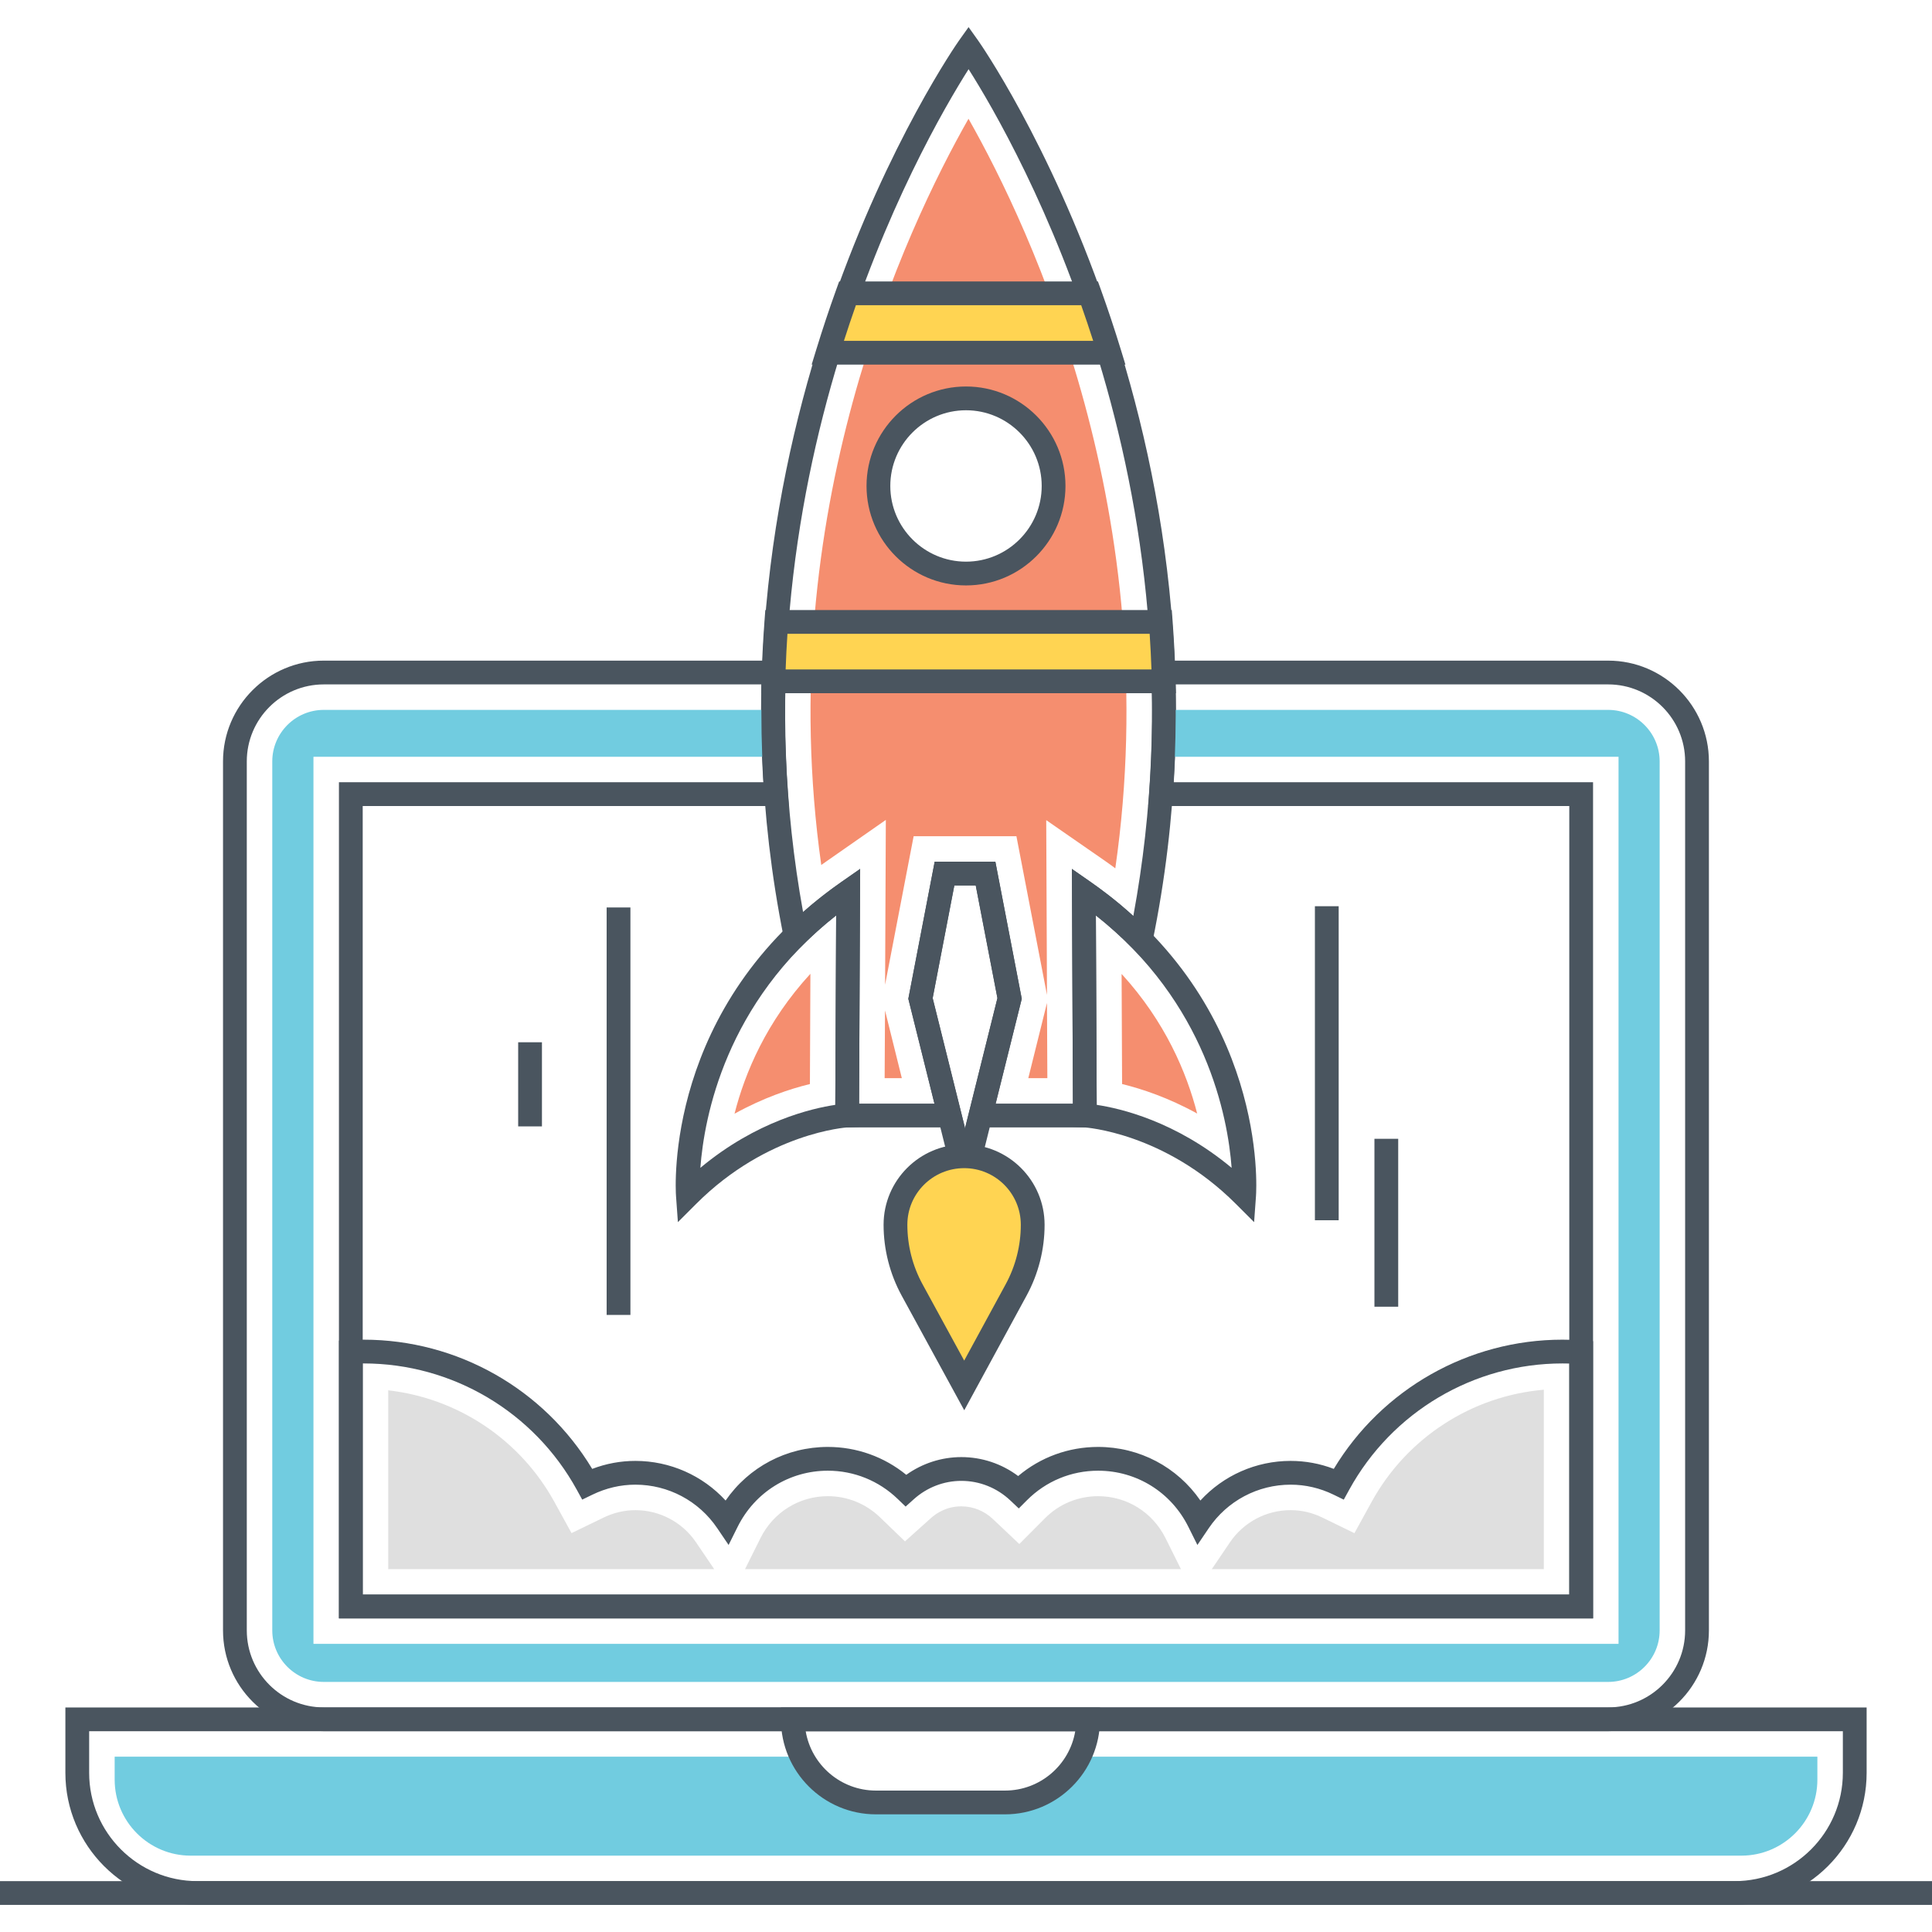
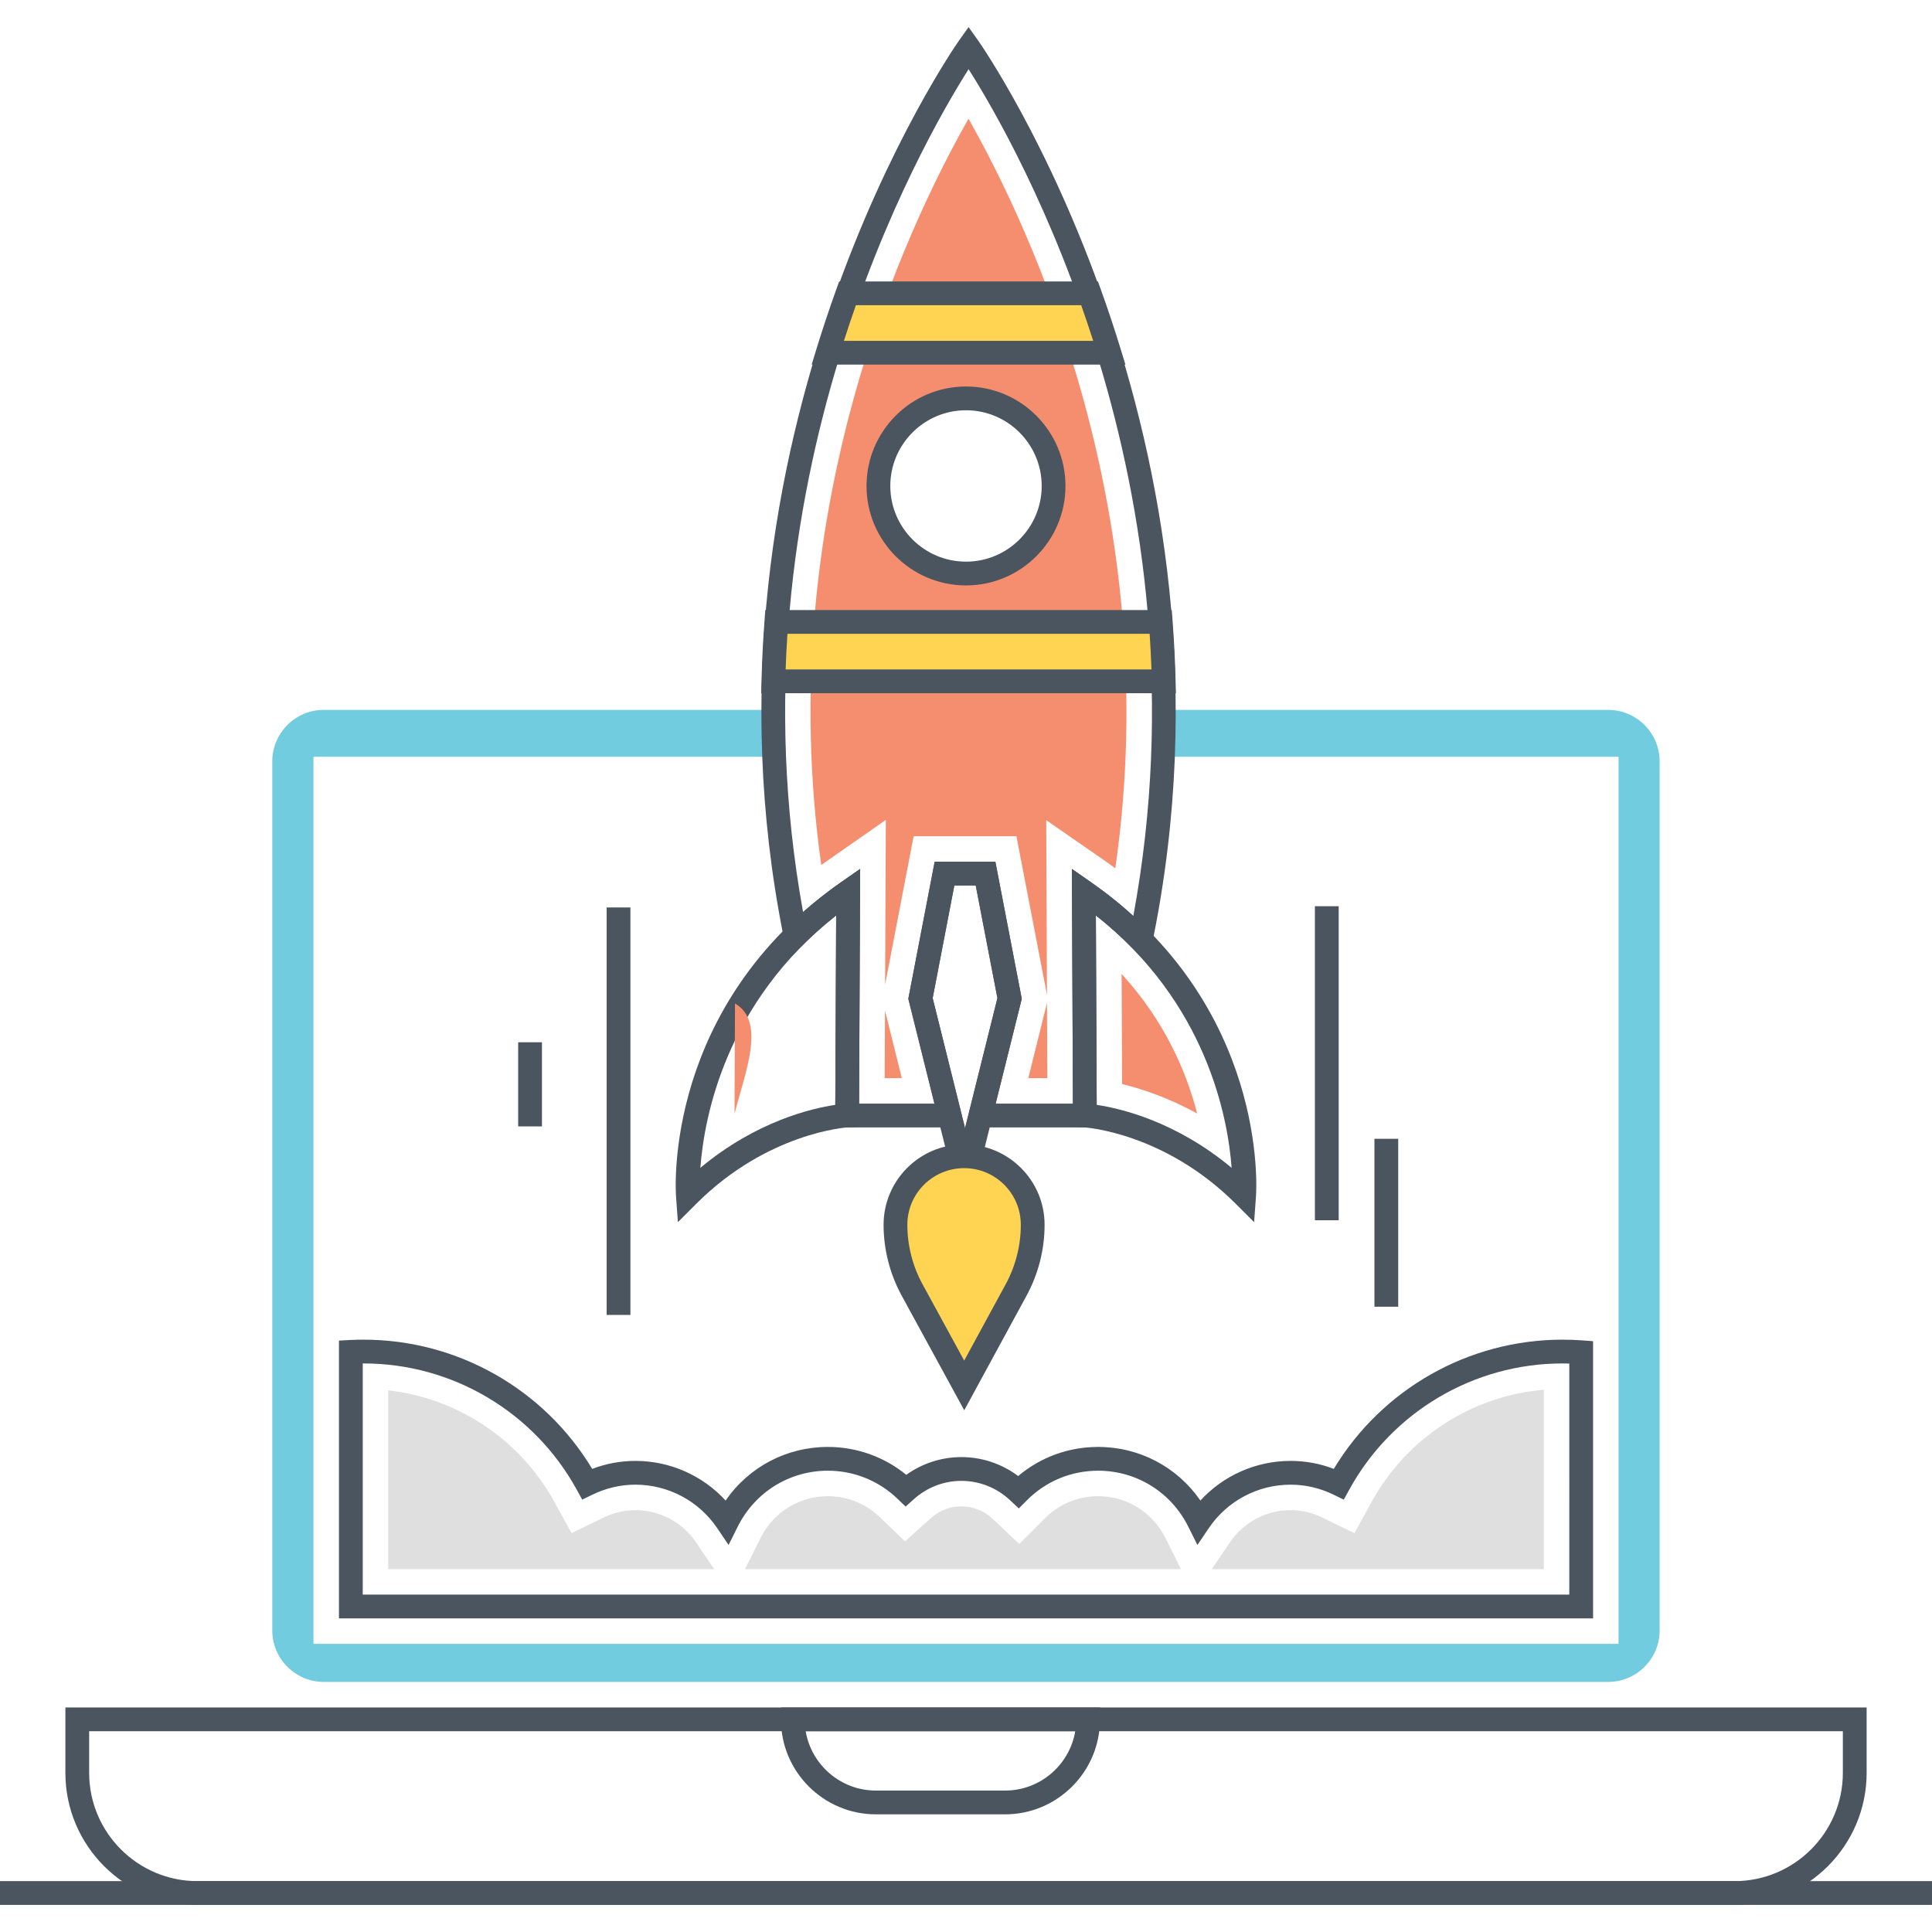
<svg xmlns="http://www.w3.org/2000/svg" version="1.1" id="Layer_1" x="0px" y="0px" viewBox="0 0 512 512" style="enable-background:new 0 0 512 512;" xml:space="preserve">
  <style type="text/css">
	.st0{fill:#4A555F;}
	.st1{fill:#DFDFDF;}
	.st2{fill:#FFD452;}
	.st3{fill:#F58E6F;}
	.st4{fill:#FFFFFF;}
	.st5{fill:#71CCE0;}
</style>
  <g>
    <g>
      <g>
        <g>
          <path class="st0" d="M222.963,233.74c-46.894,32.717-43.958,81.221-43.81,83.27l0.496,6.873l4.873-4.873      c18.91-18.909,39.932-20.235,40.135-20.245l2.984-0.146l0.301-68.353L222.963,233.74z M221.365,292.8      c-6.173,0.913-20.922,4.306-35.763,16.694c1.019-13.529,6.702-43.787,35.984-66.892L221.365,292.8z" />
        </g>
      </g>
    </g>
    <g>
      <g>
-         <path class="st3" d="M194.656,295.148c7.664-4.242,14.709-6.58,19.98-7.866l0.128-29.216     C203.102,270.752,197.413,284.317,194.656,295.148z" />
+         <path class="st3" d="M194.656,295.148l0.128-29.216     C203.102,270.752,197.413,284.317,194.656,295.148z" />
      </g>
    </g>
    <g>
      <g>
        <g>
          <path class="st0" d="M289.04,233.74l-4.979-3.473l0.287,65.366l0.021,2.974l2.969,0.158c0.209,0.011,21.231,1.337,40.141,20.246      l4.873,4.872l0.496-6.872C332.995,314.962,335.934,266.457,289.04,233.74z M290.635,292.8l-0.222-50.198      c29.287,23.106,34.967,53.367,35.984,66.892C311.557,297.106,296.808,293.713,290.635,292.8z" />
        </g>
      </g>
    </g>
    <g>
      <g>
        <path class="st3" d="M297.236,258.101l0.13,29.181c5.252,1.282,12.263,3.609,19.898,7.821     C314.484,284.284,308.801,270.737,297.236,258.101z" />
      </g>
    </g>
    <g>
      <g>
        <g>
          <path class="st0" d="M263.782,228.347h-16.078l-6.991,36.338l15.03,60.336l15.028-60.336L263.782,228.347z M247.161,264.511      l5.748-29.864h5.668l5.746,29.864l-8.58,34.447L247.161,264.511z" />
        </g>
      </g>
    </g>
    <g>
      <g>
        <path class="st2" d="M255.528,306.423h-0.073c-10.022,0-18.147,8.125-18.147,18.147c0,6.036,1.515,11.976,4.407,17.275     l13.812,25.307l13.768-25.328c2.873-5.285,4.378-11.206,4.378-17.221v-0.032C273.675,314.547,265.55,306.423,255.528,306.423z" />
      </g>
    </g>
    <g>
      <g>
        <g>
          <path class="st0" d="M255.455,303.273c-11.743,0-21.297,9.554-21.297,21.297c0,6.543,1.657,13.039,4.793,18.784l16.584,30.382      l16.531-30.408c3.113-5.729,4.76-12.204,4.76-18.725v-0.032C276.825,312.827,267.271,303.273,255.455,303.273z M270.525,324.602      c0,5.473-1.382,10.908-3.995,15.717l-11.008,20.247l-11.043-20.231c-2.631-4.822-4.021-10.273-4.021-15.766      c0-8.27,6.728-14.997,15.071-14.997c8.269,0,14.997,6.727,14.997,14.997V324.602z" />
        </g>
      </g>
    </g>
    <g>
      <g>
        <g>
-           <path class="st0" d="M426.177,175.074H304.994l0.181,3.321c0.018,0.318,0.035,0.619,0.035,0.938l0.008,0.232      c0.016,0.204,0.012,0.422,0.012,0.64l0.002,0.458c0.078,2.462,0.117,4.963,0.117,7.465c0,4.226-0.086,8.358-0.256,12.307      c-0.105,2.908-0.279,6.019-0.547,9.792l-0.242,3.375h111.573v208.988H96.122V213.601h112.92l-0.242-3.375      c-0.263-3.67-0.441-6.874-0.547-9.814c-0.17-3.971-0.256-8.105-0.256-12.285c0-2.502,0.039-5.003,0.117-7.483l0.146-5.571      H85.803c-14.722,0-26.701,11.978-26.701,26.701v230.302c0,14.723,11.978,26.701,26.701,26.701h340.374      c14.722,0,26.701-11.978,26.701-26.701V201.776C452.877,187.052,440.899,175.074,426.177,175.074z M446.577,432.078      c0,11.249-9.152,20.401-20.401,20.401H85.803c-11.248,0-20.401-9.152-20.401-20.401V201.776      c0-11.249,9.152-20.401,20.401-20.401h115.986c-0.062,2.233-0.092,4.493-0.092,6.754c0,4.27,0.088,8.493,0.26,12.534      c0.076,2.06,0.185,4.253,0.334,6.639H89.822v221.588h332.353V207.301H311.056c0.15-2.411,0.258-4.568,0.332-6.618      c0.172-4.015,0.26-8.239,0.26-12.555c0-2.285-0.031-4.569-0.094-6.754h114.622c11.248,0,20.401,9.152,20.401,20.401V432.078z" />
-         </g>
+           </g>
      </g>
    </g>
    <g>
      <g>
        <path class="st5" d="M426.176,188.128H308.499c0,4.1-0.079,8.24-0.258,12.419h120.687v235.096H83.07V200.547h122.034     c-0.178-4.179-0.257-8.32-0.257-12.419H85.803c-7.527,0-13.647,6.14-13.647,13.648v230.302c0,7.526,6.121,13.647,13.647,13.647     h340.373c7.527,0,13.647-6.12,13.647-13.647V201.776C439.823,194.268,433.703,188.128,426.176,188.128z" />
      </g>
    </g>
    <g>
      <g>
        <g>
          <path class="st0" d="M17.327,452.497v17.323c0,19.297,15.698,34.997,34.996,34.997h407.355c19.297,0,34.998-15.7,34.998-34.997      v-17.323H17.327z M488.375,469.821c0,15.824-12.875,28.698-28.698,28.698H52.323c-15.823,0-28.696-12.874-28.696-28.698v-11.023      h464.749V469.821z" />
        </g>
      </g>
    </g>
    <g>
      <g>
-         <path class="st5" d="M286.004,465.541c-1.05,2.12-2.436,4.021-4.1,5.685c-3.981,3.982-9.488,6.437-15.569,6.437h-34.208     c-8.596,0-16.044-4.912-19.669-12.122H30.388v6.081c0,11.112,9.032,20.144,20.124,20.144h410.967     c11.112,0,20.144-9.032,20.144-20.144v-6.081H286.004z" />
-       </g>
+         </g>
    </g>
    <g>
      <g>
        <rect y="498.518" class="st0" width="512" height="6.3" />
      </g>
    </g>
    <g>
      <g>
        <g>
          <path class="st0" d="M206.955,452.497v3.15c0,13.88,11.293,25.172,25.173,25.172h34.213c13.879,0,25.171-11.292,25.171-25.172      v-3.15H206.955z M266.34,474.519h-34.213c-9.333,0-17.107-6.81-18.61-15.722h71.431      C283.445,467.71,275.673,474.519,266.34,474.519z" />
        </g>
      </g>
    </g>
    <g>
      <g>
        <g>
          <path class="st0" d="M419.259,355.212c-1.731-0.125-3.431-0.186-5.199-0.186c-24.855,0-47.811,13.048-60.591,34.242      c-3.675-1.404-7.514-2.114-11.449-2.114c-9.167,0-17.804,3.855-23.905,10.501c-6.12-8.865-16.127-14.204-27.099-14.204      c-7.846,0-15.266,2.72-21.19,7.714c-4.348-3.255-9.595-5.02-15.057-5.02c-5.248,0-10.338,1.652-14.595,4.699      c-5.875-4.786-13.156-7.393-20.782-7.393c-10.972,0-20.979,5.34-27.099,14.204c-6.101-6.645-14.739-10.501-23.905-10.501      c-3.921,0-7.76,0.711-11.447,2.118c-12.778-21.196-35.728-34.245-60.573-34.245c-1.185,0-2.369,0.021-3.554,0.084l-2.984,0.158      v73.62h332.351v-73.465L419.259,355.212z M415.882,422.589H96.13v-61.263c0.08,0,0.158,0,0.238,0      c23.503,0,45.145,12.823,56.483,33.465l1.44,2.623l2.695-1.305c3.636-1.762,7.473-2.656,11.402-2.656      c8.693,0,16.796,4.303,21.674,11.511l3.023,4.467l2.406-4.828c4.563-9.162,13.722-14.853,23.901-14.853      c6.919,0,13.488,2.656,18.496,7.477l2.11,2.032l2.178-1.957c3.488-3.133,7.961-4.858,12.594-4.858      c4.827,0,9.44,1.847,12.987,5.2l2.229,2.108l2.166-2.173c5.031-5.048,11.73-7.829,18.865-7.829      c10.18,0,19.339,5.691,23.901,14.853l2.406,4.828l3.023-4.467c4.879-7.208,12.981-11.511,21.674-11.511      c3.948,0,7.783,0.893,11.396,2.653l2.697,1.314l1.444-2.629c11.339-20.642,32.988-33.465,56.504-33.465      c0.615,0,1.22,0.008,1.821,0.024V422.589z" />
        </g>
      </g>
    </g>
    <g>
      <g>
        <g>
          <path class="st1" d="M168.388,400.207c-2.902,0-5.747,0.666-8.457,1.98l-8.47,4.104l-4.53-8.249      c-9.091-16.555-25.585-27.493-44.047-29.593v47.386h86.381l-4.795-7.085C180.849,403.401,174.837,400.207,168.388,400.207z       M291.017,396.504c-5.327,0-10.327,2.074-14.08,5.841l-6.807,6.834l-7.012-6.626c-2.288-2.164-5.255-3.356-8.35-3.356      c-3.799,0-6.49,1.702-8.08,3.129l-6.854,6.155l-6.635-6.39c-3.741-3.603-8.644-5.588-13.807-5.588      c-7.602,0-14.444,4.257-17.856,11.109l-4.093,8.222h115.52l-4.093-8.222C305.459,400.761,298.617,396.504,291.017,396.504z       M363.477,398.042l-4.542,8.266l-8.478-4.131c-2.683-1.308-5.521-1.971-8.436-1.971c-6.451,0-12.463,3.194-16.084,8.543      l-4.795,7.085h87.987V368.29C390.02,369.929,372.83,381.015,363.477,398.042z" />
        </g>
      </g>
    </g>
    <g>
      <g>
        <rect x="348.464" y="240.157" class="st0" width="6.3" height="83.222" />
      </g>
    </g>
    <g>
      <g>
        <rect x="364.24" y="301.794" class="st0" width="6.3" height="44.499" />
      </g>
    </g>
    <g>
      <g>
        <rect x="137.322" y="276.211" class="st0" width="6.3" height="22.295" />
      </g>
    </g>
    <g>
      <g>
        <rect x="160.766" y="240.486" class="st0" width="6.3" height="107.982" />
      </g>
    </g>
    <g>
      <g>
        <g>
          <path class="st0" d="M259.248,10.787l-2.565-3.605l-2.565,3.605c-0.736,1.032-73.195,104.777-46.398,237.763l1.156,5.742      l4.153-4.131c2.652-2.637,5.516-5.169,8.566-7.568l-0.265,56.181h34.37l-8.531-34.257l5.738-29.861h5.67l5.756,29.862      l-8.531,34.256h34.865l-0.246-56.181c0.757,0.593,1.479,1.175,2.155,1.739l0.457,0.39c0.263,0.222,0.523,0.442,0.847,0.733      c0.443,0.378,0.886,0.77,1.316,1.152l0.222,0.197c1.429,1.261,2.91,2.674,4.659,4.447l4.14,4.195l1.188-5.774      C332.835,116.151,259.989,11.825,259.248,10.787z M300.339,242.75c-0.25-0.227-0.498-0.449-0.747-0.667l-0.215-0.191      c-0.463-0.41-0.937-0.831-1.343-1.174c-0.301-0.272-0.611-0.536-0.925-0.801l-0.457-0.391c-1.645-1.371-3.47-2.792-5.408-4.209      c-0.72-0.535-1.462-1.07-2.203-1.585l-4.973-3.45l0.271,62.192h-20.477l6.919-27.782l-7.003-36.335h-16.076l-6.981,36.336      l6.919,27.781h-19.982l0.293-62.207l-4.979,3.468c-3.583,2.495-6.979,5.166-10.147,7.978      C192.257,128.42,244.302,37.855,256.685,18.335C269.104,37.899,321.427,128.891,300.339,242.75z" />
        </g>
      </g>
    </g>
    <g>
      <g>
        <g>
          <path class="st3" d="M234.439,285.72h4.556l-4.457-17.946L234.439,285.72z M256.663,31.471      c-16.638,29.295-52.133,104.801-39.021,197.758c0.495-0.357,0.97-0.693,1.466-1.03l15.648-10.914l-0.198,43.676l7.567-39.358      h27.235l8.101,42.051l-0.198-46.31l15.628,10.834c0.812,0.555,1.604,1.149,2.318,1.665c0.119,0.099,0.238,0.178,0.357,0.278      C308.994,136.945,273.341,60.904,256.663,31.471z M256.009,151.998c-12.835,0-23.214-10.399-23.214-23.214      c0-12.816,10.379-23.215,23.214-23.215c12.816,0,23.195,10.399,23.195,23.215C279.204,141.6,268.825,151.998,256.009,151.998z       M272.509,285.72h5.051l-0.099-19.927L272.509,285.72z" />
        </g>
      </g>
    </g>
    <g>
      <g>
        <g>
          <path class="st0" d="M256,102.424c-14.536,0-26.36,11.825-26.36,26.36c0,14.535,11.825,26.36,26.36,26.36      s26.36-11.825,26.36-26.36C282.36,114.25,270.536,102.424,256,102.424z M256,148.844c-11.062,0-20.06-8.999-20.06-20.06      c0-11.061,8.999-20.06,20.06-20.06s20.06,8.999,20.06,20.06C276.06,139.846,267.062,148.844,256,148.844z" />
        </g>
      </g>
    </g>
    <g>
      <g>
        <path class="st2" d="M288.751,77.736h-64.149c-1.803,5.006-3.564,10.267-5.24,15.74h74.628     C292.315,88.003,290.554,82.742,288.751,77.736z" />
      </g>
    </g>
    <g>
      <g>
        <path class="st2" d="M307.609,164.816H205.743c-0.382,5.155-0.658,10.394-0.785,15.74h103.436     C308.267,175.21,307.991,169.971,307.609,164.816z" />
      </g>
    </g>
    <g>
      <g>
        <g>
          <path class="st0" d="M297.002,92.554c-1.626-5.312-3.406-10.657-5.289-15.885l-0.75-2.083h-68.575l-0.751,2.083      c-1.87,5.191-3.648,10.536-5.289,15.885l-1.247,4.073h83.147L297.002,92.554z M223.65,90.326      c1.015-3.173,2.077-6.331,3.172-9.44h59.707c1.101,3.123,2.162,6.28,3.175,9.44H223.65z" />
        </g>
      </g>
    </g>
    <g>
      <g>
        <g>
          <path class="st0" d="M311.544,180.481c-0.123-5.136-0.383-10.335-0.794-15.897l-0.215-2.918H202.816l-0.215,2.918      c-0.41,5.534-0.669,10.735-0.792,15.897l-0.076,3.225H311.62L311.544,180.481z M208.203,177.406      c0.107-3.087,0.265-6.212,0.476-9.44h95.993c0.211,3.238,0.371,6.363,0.478,9.44H208.203z" />
        </g>
      </g>
    </g>
  </g>
</svg>